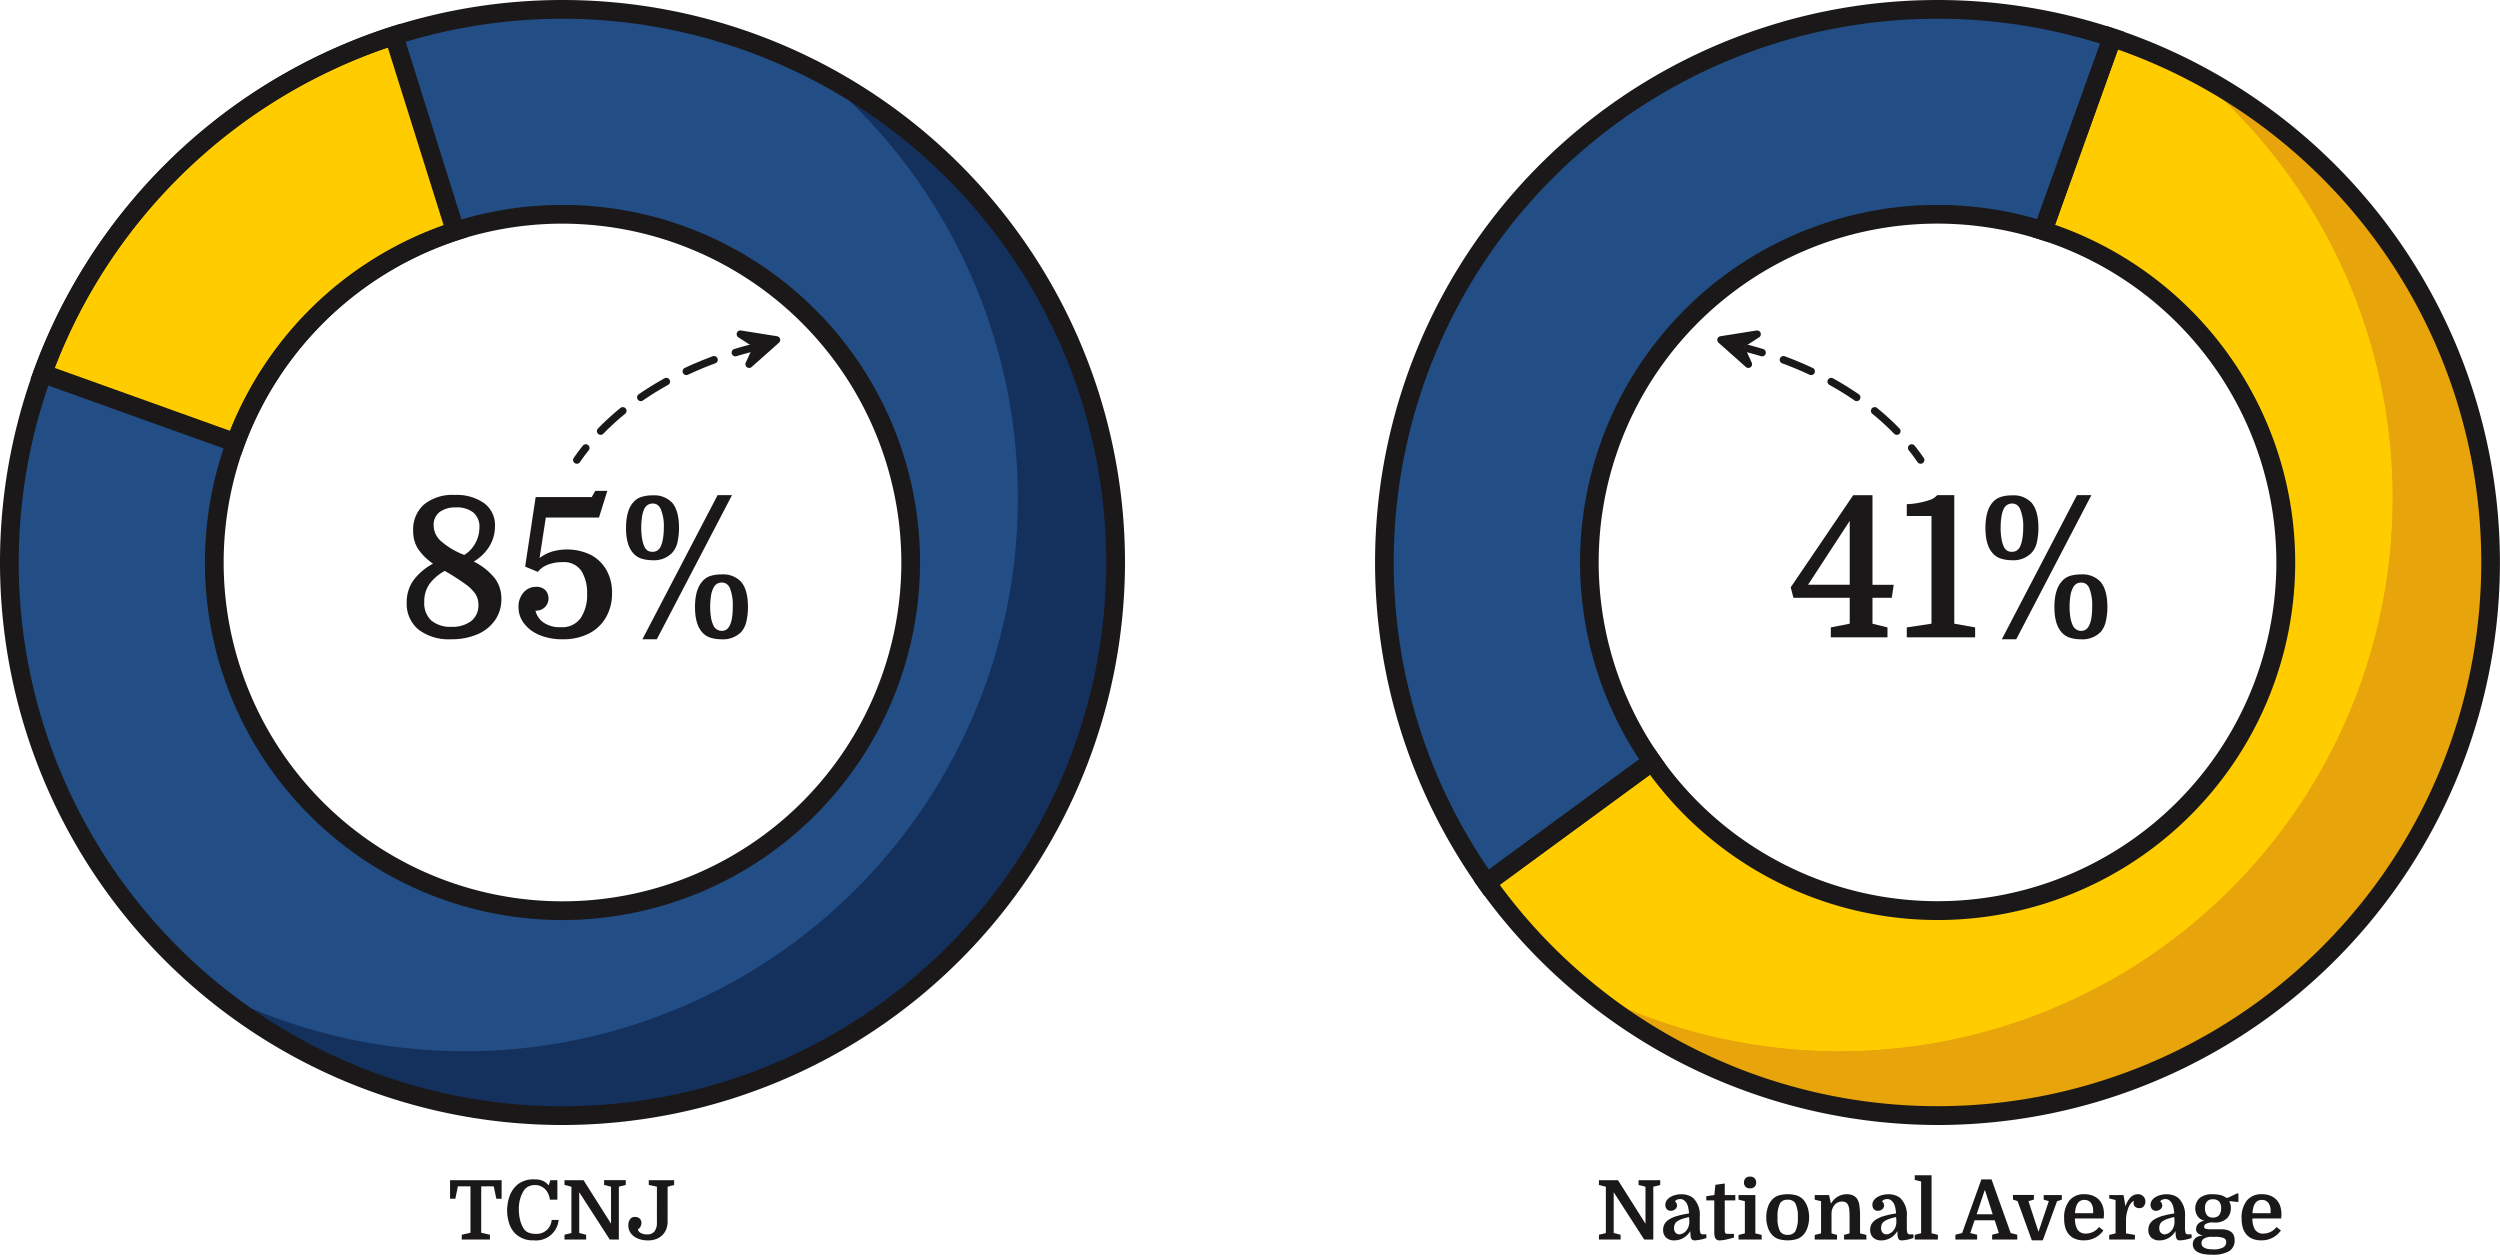
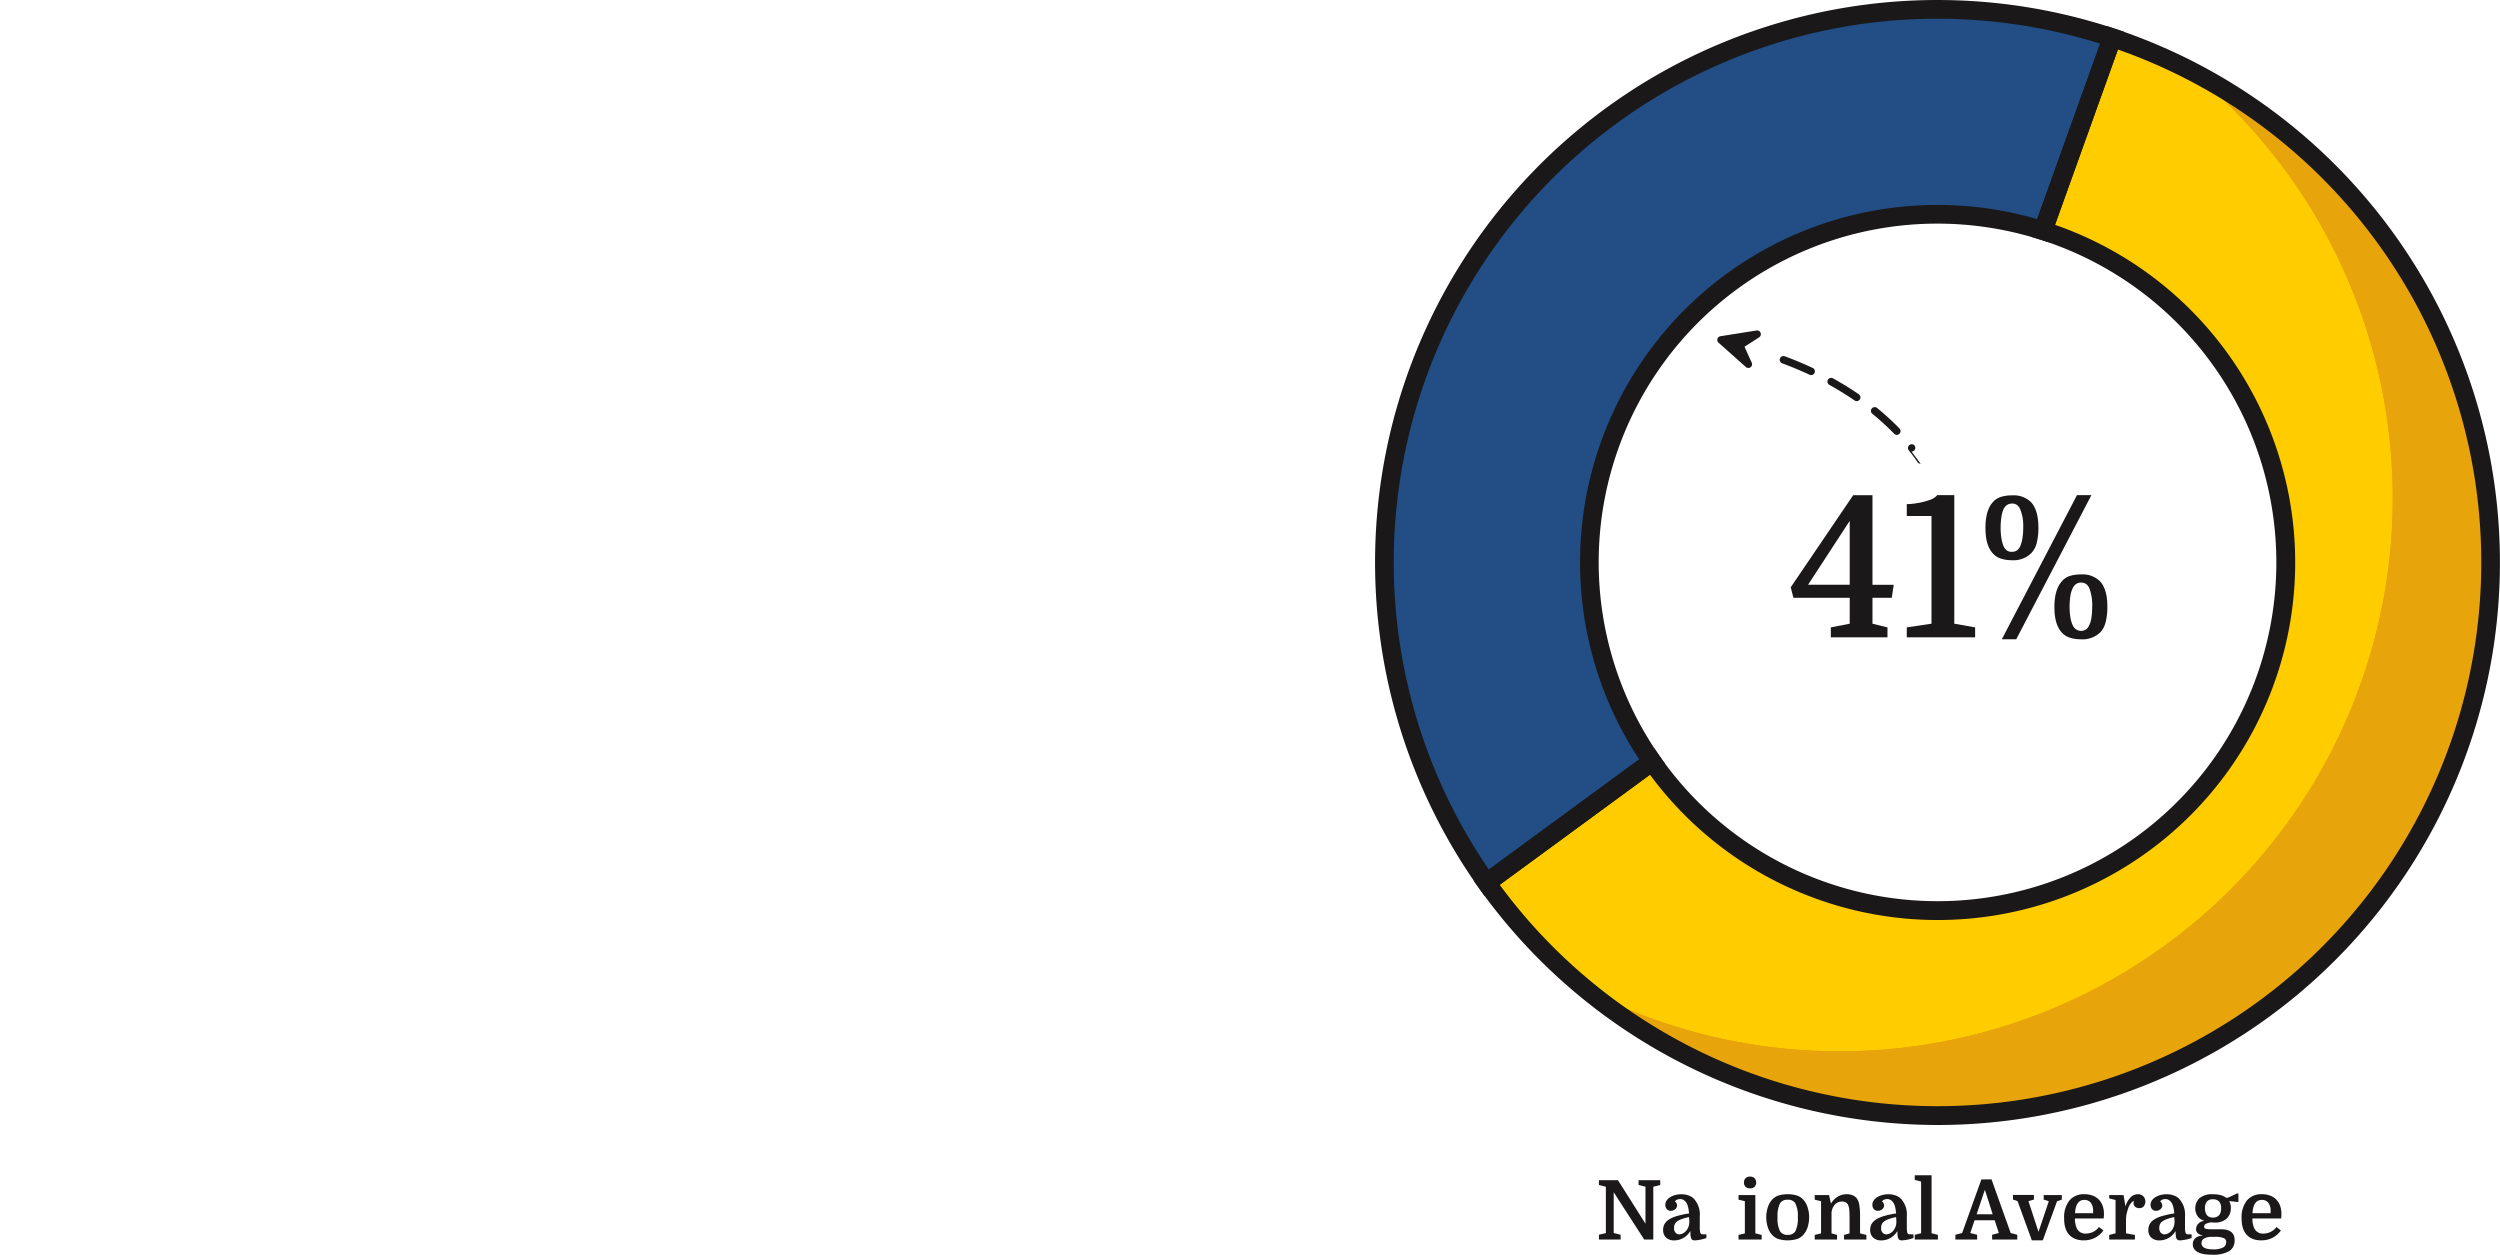
<svg xmlns="http://www.w3.org/2000/svg" width="500" height="250.938" viewBox="0 0 500 250.938">
  <defs>
    <clipPath id="clip-path">
      <rect id="Rectangle_140" data-name="Rectangle 140" width="225" height="250.938" fill="none" />
    </clipPath>
    <clipPath id="clip-path-2">
-       <rect id="Rectangle_139" data-name="Rectangle 139" width="225" height="248.082" fill="none" />
-     </clipPath>
+       </clipPath>
  </defs>
  <g id="Circles" transform="translate(-1107.94 -1030.052)">
    <g id="_41_" data-name="41%" transform="translate(1382.94 1030.052)">
      <g id="Group_139" data-name="Group 139" clip-path="url(#clip-path)">
        <path id="Path_1118" data-name="Path 1118" d="M208.281,107.491A110.641,110.641,0,0,1,7.445,171.58l33.108-24.269A69.625,69.625,0,1,0,118.724,41.125L132.6,2.5a110.692,110.692,0,0,1,75.684,104.987" transform="translate(14.862 4.998)" fill="#fc0" />
        <path id="Path_1119" data-name="Path 1119" d="M194.986,103.079A110.656,110.656,0,0,1,14.1,188.591,110.66,110.66,0,0,0,147.886,17.178c-1.318-1.5-2.7-2.966-4.075-4.374-.689-.719-1.378-1.408-2.1-2.1-.36-.36-.719-.719-1.109-1.079-1.8-1.708-3.655-3.326-5.573-4.914a110.686,110.686,0,0,1,59.954,98.365" transform="translate(28.156 9.41)" fill="#e7a40b" />
        <path id="Path_1120" data-name="Path 1120" d="M194.986,103.079A110.656,110.656,0,0,1,14.1,188.591,110.656,110.656,0,0,0,135,4.714a110.622,110.622,0,0,1,59.984,98.365" transform="translate(28.156 9.41)" fill="#e7a40b" />
        <path id="Path_1121" data-name="Path 1121" d="M146.211,6.257,132.338,44.878A69.6,69.6,0,0,0,54.167,151.063L21.059,175.333A110.686,110.686,0,0,1,146.211,6.257" transform="translate(1.248 1.246)" fill="#224d85" />
        <path id="Path_1122" data-name="Path 1122" d="M39.549,58.759V53.582H28.292l-.542-2.1,12.5-18.427H44.1v17.92h4.246l-.387,2.61H44.1v5.177l3,.74v1.986H35.771V59.5Zm0-20.566L31.214,50.972h8.335Z" transform="translate(55.395 65.979)" fill="#1a1818" />
        <path id="Path_1123" data-name="Path 1123" d="M40.443,58.759V37.223H35.5V34.847a13.029,13.029,0,0,0,2.181-.219,14.179,14.179,0,0,0,2.355-.6,3.171,3.171,0,0,0,1.54-.974H45V58.759l4.168.74v1.986H35.5V59.5Z" transform="translate(70.857 65.979)" fill="#1a1818" />
        <path id="Path_1124" data-name="Path 1124" d="M40.748,39.635q0-3.465,1.405-5.1a3.614,3.614,0,0,1,1.615-1.109,7.081,7.081,0,0,1,2.316-.33,4.907,4.907,0,0,1,3.856,1.438q1.4,1.6,1.4,5.025a12.738,12.738,0,0,1-.309,2.939A4.545,4.545,0,0,1,49.94,44.62a5.056,5.056,0,0,1-3.973,1.441,7.066,7.066,0,0,1-2.1-.312,3.579,3.579,0,0,1-1.711-1.13q-1.407-1.6-1.405-4.986M48.3,39.6a8.8,8.8,0,0,0-.623-3.781,2.077,2.077,0,0,0-.623-.8,1.591,1.591,0,0,0-.974-.288,1.872,1.872,0,0,0-.932.234,1.891,1.891,0,0,0-.74.815,5.967,5.967,0,0,0-.488,1.774,14.985,14.985,0,0,0-.135,2,13.219,13.219,0,0,0,.153,2.1,6.645,6.645,0,0,0,.47,1.678,2,2,0,0,0,.641.8,1.747,1.747,0,0,0,.995.252,1.778,1.778,0,0,0,.932-.234,2.01,2.01,0,0,0,.7-.815,6.5,6.5,0,0,0,.449-1.54,12.307,12.307,0,0,0,.174-2.2M44.023,61.876,59.055,33.052h2.882L46.905,61.876ZM54.54,55.452q0-3.47,1.438-5.1a3.44,3.44,0,0,1,1.576-1.115,7.194,7.194,0,0,1,2.319-.33,4.9,4.9,0,0,1,3.856,1.444q1.4,1.6,1.405,5.022a12.73,12.73,0,0,1-.315,2.942,4.757,4.757,0,0,1-1.049,2.124,5.126,5.126,0,0,1-4.012,1.438,7.118,7.118,0,0,1-2.1-.309,3.67,3.67,0,0,1-1.717-1.13q-1.4-1.6-1.4-4.986m7.553-.042a9.348,9.348,0,0,0-.581-3.778,2.1,2.1,0,0,0-.623-.8,1.66,1.66,0,0,0-1.016-.294,1.8,1.8,0,0,0-.914.234,1.957,1.957,0,0,0-.722.821,5.265,5.265,0,0,0-.524,1.768,15.077,15.077,0,0,0-.138,2.007,13.538,13.538,0,0,0,.156,2.1,5.87,5.87,0,0,0,.506,1.675,1.819,1.819,0,0,0,2.55.818,2.069,2.069,0,0,0,.683-.818,5.072,5.072,0,0,0,.467-1.54,14.008,14.008,0,0,0,.156-2.2" transform="translate(81.341 65.979)" fill="#1a1818" />
        <path id="Path_1125" data-name="Path 1125" d="M21.911,179.191l-1.1-1.549A112.478,112.478,0,0,1,148.033,5.765l1.822.605-15.107,42.1-1.72-.548A67.727,67.727,0,0,0,56.946,151.242l1.052,1.5ZM112.5,3.745A108.723,108.723,0,0,0,22.774,173.915l30.073-22.043A71.489,71.489,0,0,1,132.432,43.822L145.025,8.728A108.564,108.564,0,0,0,112.5,3.745" fill="#1a1818" />
        <path id="Path_1126" data-name="Path 1126" d="M99.351,221.547A112.78,112.78,0,0,1,7.658,174.189l-1.07-1.5L42.7,146.219l1.1,1.57a67.749,67.749,0,1,0,76.08-103.324l-1.849-.59L133.148,1.73l1.735.581A112.5,112.5,0,0,1,99.351,221.547M11.792,173.511A108.742,108.742,0,1,0,135.431,6.455L122.853,41.511A71.5,71.5,0,1,1,41.844,151.489Z" transform="translate(13.151 3.453)" fill="#1a1818" />
-         <path id="Path_1127" data-name="Path 1127" d="M28.262,25.326a.687.687,0,0,1-.216-.033q-1.411-.422-2.858-.8a.751.751,0,1,1,.381-1.453q1.474.387,2.909.824a.749.749,0,0,1-.216,1.465" transform="translate(49.163 45.944)" fill="#1a1818" />
        <path id="Path_1128" data-name="Path 1128" d="M50.433,39.529a.746.746,0,0,1-.539-.228,50.624,50.624,0,0,0-4.362-3.991.748.748,0,0,1,.947-1.16,52.189,52.189,0,0,1,4.491,4.108.748.748,0,0,1-.536,1.27m-8.027-6.744a.742.742,0,0,1-.425-.132c-1.585-1.1-3.281-2.142-5.037-3.119a.748.748,0,1,1,.725-1.309c1.8,1,3.539,2.073,5.165,3.194a.75.75,0,0,1-.428,1.366M33.3,27.577a.784.784,0,0,1-.315-.069c-1.777-.83-3.619-1.6-5.483-2.289a.749.749,0,0,1,.521-1.405c1.9.7,3.781,1.489,5.591,2.334a.749.749,0,0,1-.315,1.429" transform="translate(53.93 47.442)" fill="#1a1818" />
-         <path id="Path_1129" data-name="Path 1129" d="M38.11,33.554a.754.754,0,0,1-.617-.324q-.827-1.2-1.753-2.361a.749.749,0,0,1,1.172-.935q.957,1.2,1.816,2.445a.75.75,0,0,1-.192,1.043.765.765,0,0,1-.425.132" transform="translate(71.018 59.197)" fill="#1a1818" />
+         <path id="Path_1129" data-name="Path 1129" d="M38.11,33.554a.754.754,0,0,1-.617-.324q-.827-1.2-1.753-2.361a.749.749,0,0,1,1.172-.935a.75.75,0,0,1-.192,1.043.765.765,0,0,1-.425.132" transform="translate(71.018 59.197)" fill="#1a1818" />
        <path id="Path_1130" data-name="Path 1130" d="M26.833,24.547l1.723,3.76L23.1,23.456l7.212-1.148Z" transform="translate(46.112 44.533)" fill="#1a1818" />
        <path id="Path_1131" data-name="Path 1131" d="M29.056,29.557a.745.745,0,0,1-.5-.192L23.1,24.511a.747.747,0,0,1,.381-1.3l7.212-1.145a.747.747,0,0,1,.521,1.366l-2.93,1.888L29.736,28.5a.743.743,0,0,1-.237.911.767.767,0,0,1-.443.15m-3.778-5.112,1.612,1.432-.24-.518a.745.745,0,0,1,.276-.941l.479-.309Z" transform="translate(45.612 44.033)" fill="#1a1818" />
        <path id="Path_1132" data-name="Path 1132" d="M16.332,80.083l-1.384-.345V78.78h3.808l5.5,8.7v-7.4l-1.384-.345V78.78h4.333v.959l-1.384.345V90.645H24l-6.1-9.459v8.159l1.384.345v.956H14.948v-.956l1.384-.345Z" transform="translate(29.84 157.261)" fill="#1a1818" />
        <path id="Path_1133" data-name="Path 1133" d="M19.233,86.834a2.335,2.335,0,0,1,.3-1.192,2.811,2.811,0,0,1,.941-.914,6.281,6.281,0,0,1,1.615-.674,18.692,18.692,0,0,1,2.331-.494,9.339,9.339,0,0,0-.189-1.261,3.276,3.276,0,0,0-.285-.767,2.192,2.192,0,0,0-.539-.608,1.251,1.251,0,0,0-.782-.234,1.525,1.525,0,0,0-.635.132.714.714,0,0,0-.387.366.688.688,0,0,1,.321.369,1.228,1.228,0,0,1,.093.419.953.953,0,0,1-.366.734,1.262,1.262,0,0,1-.875.321,1,1,0,0,1-.812-.339,1.261,1.261,0,0,1-.291-.848,1.53,1.53,0,0,1,.282-.9,2.382,2.382,0,0,1,.74-.668,3.787,3.787,0,0,1,1.031-.413,4.813,4.813,0,0,1,1.148-.141,4.142,4.142,0,0,1,1.393.225,3.127,3.127,0,0,1,.995.551,4.65,4.65,0,0,1,1.3,3.658v2.145a3.921,3.921,0,0,0,.108,1.127.451.451,0,0,0,.47.306h.743v.74a8.344,8.344,0,0,1-2.292.476,1.019,1.019,0,0,1-.452-.081.593.593,0,0,1-.273-.282,1.744,1.744,0,0,1-.141-.539,7.989,7.989,0,0,1-.042-.893H24.62a3.723,3.723,0,0,1-1.351,1.318,3.6,3.6,0,0,1-1.816.476,2.268,2.268,0,0,1-1.627-.557,2.032,2.032,0,0,1-.593-1.552m3.227.908a1.65,1.65,0,0,0,.767-.222,2.147,2.147,0,0,0,.731-.65,2.575,2.575,0,0,0,.348-.662,2.875,2.875,0,0,0,.165-1.022c0-.129-.006-.276-.015-.434s-.03-.318-.054-.47a11.207,11.207,0,0,0-1.423.39,3.812,3.812,0,0,0-.914.452,1.436,1.436,0,0,0-.494.566,1.751,1.751,0,0,0-.15.737,1.313,1.313,0,0,0,.333,1.019,1.039,1.039,0,0,0,.707.3" transform="translate(38.393 159.127)" fill="#1a1818" />
-         <path id="Path_1134" data-name="Path 1134" d="M22.114,81.541l1.615-.231.2-2.046L25.805,79v2.31h2.112v1.07H25.805v5.387c0,.375.006.629.015.767a1.289,1.289,0,0,0,.069.339.311.311,0,0,0,.18.147,1.25,1.25,0,0,0,.428.051h1.157V89.8a15.073,15.073,0,0,1-1.693.434,6.331,6.331,0,0,1-1.163.141.9.9,0,0,1-.953-.608,1.731,1.731,0,0,1-.108-.5c-.018-.2-.027-.512-.027-.929V82.38h-1.6Z" transform="translate(44.144 157.7)" fill="#1a1818" />
        <path id="Path_1135" data-name="Path 1135" d="M24.266,83.153V82.23h3.362v7.664l1.267.312v.923H24.266v-.923l1.267-.312v-6.43Zm1.085-3.428a1.181,1.181,0,0,1,.321-.857,1.194,1.194,0,0,1,.9-.33,1.22,1.22,0,0,1,.908.33,1.289,1.289,0,0,1,.009,1.7,1.252,1.252,0,0,1-.917.324,1.225,1.225,0,0,1-.908-.324,1.174,1.174,0,0,1-.312-.848" transform="translate(48.44 156.78)" fill="#1a1818" />
        <path id="Path_1136" data-name="Path 1136" d="M34.69,84.329a6.414,6.414,0,0,1-.306,1.986,4.164,4.164,0,0,1-.881,1.555,3.063,3.063,0,0,1-1.3.827,6.7,6.7,0,0,1-3.6,0,3.045,3.045,0,0,1-1.3-.827,4.084,4.084,0,0,1-.881-1.555,6.538,6.538,0,0,1,0-3.97,4.156,4.156,0,0,1,.881-1.561,3.061,3.061,0,0,1,1.3-.821,6.622,6.622,0,0,1,3.6,0,3.079,3.079,0,0,1,1.3.821,4.238,4.238,0,0,1,.881,1.561,6.394,6.394,0,0,1,.306,1.983M28.9,87.182a1.686,1.686,0,0,0,1.5.659,1.68,1.68,0,0,0,1.5-.659,5.56,5.56,0,0,0,.527-2.852A5.547,5.547,0,0,0,31.9,81.48a1.673,1.673,0,0,0-1.5-.659,1.678,1.678,0,0,0-1.5.659,5.547,5.547,0,0,0-.527,2.849,5.56,5.56,0,0,0,.527,2.852" transform="translate(52.137 159.127)" fill="#1a1818" />
        <path id="Path_1137" data-name="Path 1137" d="M30.619,81.117l-1.267-.312v-.923h2.867l.36,1.648h.069A3.653,3.653,0,0,1,33.972,80.2a3.532,3.532,0,0,1,1.807-.488,3.014,3.014,0,0,1,1.187.231,2.031,2.031,0,0,1,.839.662,3.116,3.116,0,0,1,.47,1.294,14.2,14.2,0,0,1,.141,2.247v3.4l1.267.312v.923H35.219v-.923l1.1-.312V84.365c0-.662-.021-1.174-.057-1.543a2.864,2.864,0,0,0-.207-.881,1.144,1.144,0,0,0-.494-.593,1.563,1.563,0,0,0-.743-.165,1.927,1.927,0,0,0-1.366.527,2.707,2.707,0,0,0-.74,1.93v3.907l1.1.312v.923H29.352v-.923l1.267-.312Z" transform="translate(58.593 159.127)" fill="#1a1818" />
        <path id="Path_1138" data-name="Path 1138" d="M33.054,86.834a2.336,2.336,0,0,1,.3-1.192,2.783,2.783,0,0,1,.941-.914,6.281,6.281,0,0,1,1.615-.674,18.693,18.693,0,0,1,2.331-.494,9.335,9.335,0,0,0-.189-1.261,3.147,3.147,0,0,0-.288-.767,2.137,2.137,0,0,0-.536-.608,1.251,1.251,0,0,0-.782-.234,1.525,1.525,0,0,0-.635.132.714.714,0,0,0-.387.366.688.688,0,0,1,.321.369,1.228,1.228,0,0,1,.093.419.962.962,0,0,1-.366.734,1.262,1.262,0,0,1-.875.321,1,1,0,0,1-.812-.339,1.261,1.261,0,0,1-.291-.848,1.53,1.53,0,0,1,.282-.9,2.382,2.382,0,0,1,.74-.668,3.787,3.787,0,0,1,1.031-.413,4.813,4.813,0,0,1,1.148-.141,4.143,4.143,0,0,1,1.393.225,3.127,3.127,0,0,1,.995.551,4.65,4.65,0,0,1,1.3,3.658v2.145a3.922,3.922,0,0,0,.108,1.127.446.446,0,0,0,.47.306h.743v.74a8.364,8.364,0,0,1-2.292.476,1.019,1.019,0,0,1-.452-.081.593.593,0,0,1-.273-.282,1.744,1.744,0,0,1-.141-.539,7.99,7.99,0,0,1-.042-.893h-.063a3.747,3.747,0,0,1-1.351,1.318,3.6,3.6,0,0,1-1.816.476,2.276,2.276,0,0,1-1.63-.557,2.032,2.032,0,0,1-.593-1.552m3.23.908a1.65,1.65,0,0,0,.767-.222,2.174,2.174,0,0,0,.731-.65,2.575,2.575,0,0,0,.348-.662,2.875,2.875,0,0,0,.165-1.022c0-.129-.006-.276-.018-.434s-.027-.318-.051-.47a11.207,11.207,0,0,0-1.423.39,3.757,3.757,0,0,0-.914.452,1.437,1.437,0,0,0-.494.566,1.751,1.751,0,0,0-.15.737,1.313,1.313,0,0,0,.333,1.019,1.034,1.034,0,0,0,.707.3" transform="translate(65.983 159.127)" fill="#1a1818" />
        <path id="Path_1139" data-name="Path 1139" d="M37.3,79.7l-1.27-.312V78.45h3.362v11.6l1.267.315V91.3H36.029v-.938l1.27-.315Z" transform="translate(71.921 156.603)" fill="#1a1818" />
        <path id="Path_1140" data-name="Path 1140" d="M46.6,86.9H42.579l-.857,2.556,1.369.345v.956h-4.35V89.8l1.351-.345,3.853-10.729h2.028L49.8,89.454l1.318.345v.956H46.091V89.8l1.348-.345Zm-3.607-1.2H46.2l-1.531-4.8h-.066Z" transform="translate(77.335 157.151)" fill="#1a1818" />
        <path id="Path_1141" data-name="Path 1141" d="M46.36,88.844,43.508,81l-.923-.315v-.92H46.77v.92L45.683,81l1.977,6.046h.066l2.028-6.028L48.733,80.7v-.92h3.625v.92l-.956.315L48.55,88.844Z" transform="translate(85.008 159.227)" fill="#1a1818" />
        <path id="Path_1142" data-name="Path 1142" d="M48.161,84.56a4.616,4.616,0,0,0,.327,1.864A1.852,1.852,0,0,0,50.3,87.592a3.5,3.5,0,0,0,1.45-.318,3.228,3.228,0,0,0,1.219-1l.887.689a4.81,4.81,0,0,1-1.555,1.4,4.664,4.664,0,0,1-2.415.575,4.188,4.188,0,0,1-2.082-.485,3.219,3.219,0,0,1-1.327-1.423,4.666,4.666,0,0,1-.366-1.13A7.634,7.634,0,0,1,46,84.545a5.422,5.422,0,0,1,1.055-3.568,3.718,3.718,0,0,1,3.017-1.261,4.532,4.532,0,0,1,1.615.273,3.387,3.387,0,0,1,1.228.776A3.435,3.435,0,0,1,53.689,82a4.78,4.78,0,0,1,.273,1.657c0,.123,0,.24-.009.357s-.018.3-.042.548Zm1.879-3.706q-1.7,0-1.864,2.655H51.8v-.431a2.6,2.6,0,0,0-.458-1.648,1.578,1.578,0,0,0-1.3-.575" transform="translate(91.827 159.127)" fill="#1a1818" />
        <path id="Path_1143" data-name="Path 1143" d="M53.971,81.084a.509.509,0,0,0-.312.132,1.692,1.692,0,0,0-.324.33,3.107,3.107,0,0,0-.282.419,4.029,4.029,0,0,0-.189.389c-.132.383-.246.77-.345,1.163a5.773,5.773,0,0,0-.15,1.438v2.589l1.783.315v.92H49.009v-.92l1.27-.315V80.872l-1.27-.315v-.674h2.867l.363,2.172H52.3a4.189,4.189,0,0,1,1.013-1.738,2.026,2.026,0,0,1,1.426-.6,1.489,1.489,0,0,1,1.07.4,1.408,1.408,0,0,1,.431,1.079,1.468,1.468,0,0,1-.3.9.974.974,0,0,1-.839.4,1.233,1.233,0,0,1-.95-.306.982.982,0,0,1-.27-.668.84.84,0,0,1,.018-.189,2.5,2.5,0,0,1,.066-.255" transform="translate(97.832 159.127)" fill="#1a1818" />
        <path id="Path_1144" data-name="Path 1144" d="M51.622,86.834a2.336,2.336,0,0,1,.3-1.192,2.783,2.783,0,0,1,.941-.914,6.281,6.281,0,0,1,1.615-.674,18.692,18.692,0,0,1,2.331-.494,9.341,9.341,0,0,0-.189-1.261,3.149,3.149,0,0,0-.288-.767,2.137,2.137,0,0,0-.536-.608,1.251,1.251,0,0,0-.782-.234,1.525,1.525,0,0,0-.635.132.714.714,0,0,0-.387.366.688.688,0,0,1,.321.369,1.228,1.228,0,0,1,.093.419.962.962,0,0,1-.366.734,1.262,1.262,0,0,1-.875.321,1,1,0,0,1-.812-.339,1.261,1.261,0,0,1-.291-.848,1.53,1.53,0,0,1,.282-.9,2.382,2.382,0,0,1,.74-.668,3.787,3.787,0,0,1,1.031-.413,4.813,4.813,0,0,1,1.148-.141,4.143,4.143,0,0,1,1.393.225,3.127,3.127,0,0,1,.995.551,4.65,4.65,0,0,1,1.3,3.658v2.145a3.922,3.922,0,0,0,.108,1.127.446.446,0,0,0,.47.306h.743v.74a8.364,8.364,0,0,1-2.292.476,1.019,1.019,0,0,1-.452-.081.594.594,0,0,1-.273-.282,1.744,1.744,0,0,1-.141-.539,7.986,7.986,0,0,1-.042-.893h-.063a3.747,3.747,0,0,1-1.351,1.318,3.6,3.6,0,0,1-1.816.476,2.276,2.276,0,0,1-1.63-.557,2.032,2.032,0,0,1-.593-1.552m3.23.908a1.65,1.65,0,0,0,.767-.222,2.175,2.175,0,0,0,.731-.65,2.575,2.575,0,0,0,.348-.662,2.875,2.875,0,0,0,.165-1.022c0-.129-.006-.276-.018-.434s-.027-.318-.051-.47a11.207,11.207,0,0,0-1.423.39,3.756,3.756,0,0,0-.914.452,1.437,1.437,0,0,0-.494.566,1.751,1.751,0,0,0-.15.737,1.313,1.313,0,0,0,.333,1.019,1.034,1.034,0,0,0,.707.3" transform="translate(103.048 159.127)" fill="#1a1818" />
        <path id="Path_1145" data-name="Path 1145" d="M62.947,88.988a2.46,2.46,0,0,1-1.088,2.223,6.507,6.507,0,0,1-3.461.707,9.656,9.656,0,0,1-1.483-.1,4.391,4.391,0,0,1-1.21-.354,2.144,2.144,0,0,1-.815-.644,1.574,1.574,0,0,1-.3-.971,1.609,1.609,0,0,1,.482-1.219,2.036,2.036,0,0,1,1.414-.494v-.069c-.833-.228-1.252-.647-1.252-1.252a1.6,1.6,0,0,1,.093-.518,1.483,1.483,0,0,1,.294-.512,2.027,2.027,0,0,1,.527-.416,2.162,2.162,0,0,1,.785-.249,2.277,2.277,0,0,1-1.375-.881,2.851,2.851,0,0,1,.4-3.652,3.834,3.834,0,0,1,2.562-.758,8.248,8.248,0,0,1,.962.051,4.586,4.586,0,0,1,.758.15,3,3,0,0,1,.6.24,3.9,3.9,0,0,1,.509.318l.563-.195,1.516-.725h.279v1.7h-.279l-1.154-.132H61.86a2.441,2.441,0,0,1,.333,1.333,2.789,2.789,0,0,1-.836,2.136,3.414,3.414,0,0,1-2.43.782c-.12,0-.231,0-.339-.009s-.21-.012-.321-.024a3.147,3.147,0,0,0-1.031.288.64.64,0,0,0-.387.584.4.4,0,0,0,.306.4,3.985,3.985,0,0,0,1.145.108h1.912q2.737,0,2.736,2.16m-4.53-.644a2.863,2.863,0,0,0-1.6.345,1.054,1.054,0,0,0-.494.908c0,.833.782,1.252,2.355,1.252a4.067,4.067,0,0,0,1.927-.363,1.164,1.164,0,0,0,.659-1.088.834.834,0,0,0-.509-.815,4.535,4.535,0,0,0-1.765-.24Zm-1.4-5.75a2.184,2.184,0,0,0,.4,1.417,1.4,1.4,0,0,0,1.139.476,1.6,1.6,0,0,0,1.291-.476,2.149,2.149,0,0,0,.4-1.417,1.9,1.9,0,0,0-.4-1.318,1.661,1.661,0,0,0-1.291-.446,1.446,1.446,0,0,0-1.139.446,1.926,1.926,0,0,0-.4,1.318" transform="translate(108.975 159.02)" fill="#1a1818" />
        <path id="Path_1146" data-name="Path 1146" d="M60.007,84.56a4.617,4.617,0,0,0,.327,1.864,1.852,1.852,0,0,0,1.816,1.169,3.5,3.5,0,0,0,1.45-.318,3.228,3.228,0,0,0,1.219-1l.887.689a4.81,4.81,0,0,1-1.555,1.4,4.664,4.664,0,0,1-2.415.575,4.188,4.188,0,0,1-2.082-.485,3.219,3.219,0,0,1-1.327-1.423,4.666,4.666,0,0,1-.366-1.13,7.634,7.634,0,0,1-.114-1.36A5.422,5.422,0,0,1,58.9,80.976a3.718,3.718,0,0,1,3.017-1.261,4.532,4.532,0,0,1,1.615.273,3.387,3.387,0,0,1,1.228.776A3.435,3.435,0,0,1,65.535,82a4.78,4.78,0,0,1,.273,1.657c0,.123,0,.24-.009.357s-.018.3-.042.548Zm1.879-3.706q-1.7,0-1.864,2.655h3.625v-.431a2.6,2.6,0,0,0-.458-1.648,1.578,1.578,0,0,0-1.3-.575" transform="translate(115.474 159.127)" fill="#1a1818" />
      </g>
    </g>
    <g id="_85_" data-name="85%" transform="translate(1107.94 1030.052)">
      <g id="Group_137" data-name="Group 137" transform="translate(0 0)" clip-path="url(#clip-path-2)">
-         <path id="Path_1100" data-name="Path 1100" d="M43.289,79.338c.36-.8.725-1.594,1.115-2.376.192-.387.39-.767.587-1.151.381-.728.77-1.453,1.174-2.166.213-.378.425-.752.647-1.127.431-.731.878-1.453,1.333-2.166.21-.324.41-.65.623-.971q.84-1.263,1.732-2.484c.126-.174.246-.351.372-.524a69.82,69.82,0,0,1,4.818-5.807c.156-.171.318-.333.473-.5.7-.743,1.414-1.471,2.148-2.184.2-.2.407-.392.611-.584q1.083-1.029,2.205-2.007c.2-.174.4-.348.6-.518q1.236-1.052,2.52-2.049c.123-.093.243-.192.366-.285a69.88,69.88,0,0,1,9.776-6.268l.159-.081q1.613-.845,3.275-1.609c.126-.06.255-.117.384-.174q1.6-.724,3.239-1.369c.12-.048.237-.1.357-.141q1.784-.692,3.616-1.288v0L73.125,2.373A110.853,110.853,0,0,0,2.835,69.966L41.447,83.809c.428-1.168.9-2.322,1.384-3.461.147-.339.306-.671.458-1.01" transform="translate(5.659 4.737)" fill="#fc0" />
        <path id="Path_1101" data-name="Path 1101" d="M111.244.624A109.765,109.765,0,0,0,77.538,5.867L89.828,45A69.6,69.6,0,1,1,45.856,87.3L7.248,73.461a110.636,110.636,0,1,0,104-72.837" transform="translate(1.25 1.246)" fill="#224d85" />
        <path id="Path_1102" data-name="Path 1102" d="M135.1,4.737A110.619,110.619,0,0,1,14.087,188.465,110.622,110.622,0,1,0,135.1,4.737" transform="translate(28.12 9.456)" fill="#14315d" />
        <path id="Path_1103" data-name="Path 1103" d="M85.19,156.7A71.512,71.512,0,1,1,156.7,85.192,71.592,71.592,0,0,1,85.19,156.7m0-139.28a67.767,67.767,0,1,0,67.767,67.767A67.842,67.842,0,0,0,85.19,17.425" transform="translate(27.31 27.308)" fill="#1a1818" />
        <path id="Path_1104" data-name="Path 1104" d="M112.5,225A112.5,112.5,0,1,1,225,112.5,112.628,112.628,0,0,1,112.5,225m0-221.255A108.755,108.755,0,1,0,221.255,112.5,108.877,108.877,0,0,0,112.5,3.745" transform="translate(0 0.001)" fill="#1a1818" />
        <path id="Path_1105" data-name="Path 1105" d="M44.8,39.31A7.638,7.638,0,0,1,43.687,43.3a8.866,8.866,0,0,1-3.134,3.056,12.69,12.69,0,0,1,4.2,3.332,6.724,6.724,0,0,1,1.324,4.147,7.265,7.265,0,0,1-1.264,4.246,8.179,8.179,0,0,1-3.523,2.825,12.979,12.979,0,0,1-5.261.992,9.947,9.947,0,0,1-6.544-1.948,6.671,6.671,0,0,1-2.337-5.414,7.527,7.527,0,0,1,1.267-4.323,11.694,11.694,0,0,1,3.991-3.428,11.35,11.35,0,0,1-3.059-3.059,6.635,6.635,0,0,1-.911-3.523A6.661,6.661,0,0,1,30.6,34.948a9.037,9.037,0,0,1,6.175-1.909,9.513,9.513,0,0,1,5.843,1.636A5.451,5.451,0,0,1,44.8,39.31M34.746,48.23a9.41,9.41,0,0,0-3.056,2.628,6.022,6.022,0,0,0-1.034,3.565,4.7,4.7,0,0,0,1.423,3.739,5.862,5.862,0,0,0,3.994,1.246,6.214,6.214,0,0,0,3.973-1.151,3.96,3.96,0,0,0,1.438-3.29,3.906,3.906,0,0,0-.6-2.124,8.121,8.121,0,0,0-2.064-2.022,47.8,47.8,0,0,0-4.072-2.592m3.9-3.194a6.077,6.077,0,0,0,2.2-2.316,6.432,6.432,0,0,0,.839-3.176,3.66,3.66,0,0,0-1.231-3,5.25,5.25,0,0,0-3.446-1.013,5.29,5.29,0,0,0-3.272.917,3.187,3.187,0,0,0-1.207,2.706,4.263,4.263,0,0,0,1.306,2.978,15.166,15.166,0,0,0,4.809,2.9" transform="translate(54.198 65.952)" fill="#1a1818" />
-         <path id="Path_1106" data-name="Path 1106" d="M40.067,38.1l-1.246,8.1a8.174,8.174,0,0,1,2.472-1.285,10.944,10.944,0,0,1,7.751.641,7.845,7.845,0,0,1,3.137,3.02,9.1,9.1,0,0,1,1.13,4.635A9.529,9.529,0,0,1,52.1,58.066a8.269,8.269,0,0,1-3.41,3.23,11.157,11.157,0,0,1-5.237,1.151,11.659,11.659,0,0,1-4.713-.875,7.369,7.369,0,0,1-3.059-2.337,5.209,5.209,0,0,1-1.07-3.137,4.25,4.25,0,0,1,1.031-3.038A3.176,3.176,0,0,1,38,51.968a2.509,2.509,0,0,1,2.022.7,2.471,2.471,0,0,1,.587,1.636,2.414,2.414,0,0,1-.683,1.675A2.482,2.482,0,0,1,38,56.72a4,4,0,0,0,1.576,2.358,5.756,5.756,0,0,0,3.526.953A4.481,4.481,0,0,0,47.039,58.2a8.184,8.184,0,0,0,1.285-4.791,8.3,8.3,0,0,0-1.151-4.653,4.214,4.214,0,0,0-3.8-1.732,7.905,7.905,0,0,0-2.84.485,4.693,4.693,0,0,0-2.064,1.459l-2.532-1.052,2.1-13.905H49.256l.7-1.246h2.412L50.7,38.1Z" transform="translate(69.095 65.407)" fill="#1a1818" />
        <path id="Path_1107" data-name="Path 1107" d="M41.789,39.635q0-3.465,1.405-5.1a3.614,3.614,0,0,1,1.615-1.109,7.081,7.081,0,0,1,2.316-.33,4.907,4.907,0,0,1,3.856,1.438q1.4,1.6,1.4,5.025a12.737,12.737,0,0,1-.309,2.939,4.545,4.545,0,0,1-1.094,2.124,5.055,5.055,0,0,1-3.973,1.441,7.066,7.066,0,0,1-2.1-.312,3.579,3.579,0,0,1-1.711-1.13q-1.407-1.6-1.405-4.986m7.556-.036a8.8,8.8,0,0,0-.623-3.781,2.077,2.077,0,0,0-.623-.8,1.591,1.591,0,0,0-.974-.288,1.872,1.872,0,0,0-.932.234,1.891,1.891,0,0,0-.74.815,5.967,5.967,0,0,0-.488,1.774,14.986,14.986,0,0,0-.135,2,13.219,13.219,0,0,0,.153,2.1,6.645,6.645,0,0,0,.47,1.678,2,2,0,0,0,.641.8,1.747,1.747,0,0,0,.995.252,1.778,1.778,0,0,0,.932-.234,2.01,2.01,0,0,0,.7-.815,6.494,6.494,0,0,0,.449-1.54,12.3,12.3,0,0,0,.174-2.2M45.064,61.875,60.1,33.052h2.882L47.946,61.875ZM55.58,55.451q0-3.47,1.438-5.1a3.44,3.44,0,0,1,1.576-1.115,7.194,7.194,0,0,1,2.319-.33,4.9,4.9,0,0,1,3.856,1.444q1.4,1.6,1.405,5.022a12.731,12.731,0,0,1-.315,2.942,4.757,4.757,0,0,1-1.049,2.124A5.126,5.126,0,0,1,60.8,61.875a7.118,7.118,0,0,1-2.1-.309,3.67,3.67,0,0,1-1.717-1.13q-1.4-1.6-1.4-4.986m7.553-.042a9.348,9.348,0,0,0-.581-3.778,2.1,2.1,0,0,0-.623-.8,1.66,1.66,0,0,0-1.016-.294,1.8,1.8,0,0,0-.914.234,1.957,1.957,0,0,0-.722.821,5.265,5.265,0,0,0-.524,1.768,15.075,15.075,0,0,0-.138,2.007,13.537,13.537,0,0,0,.156,2.1,5.869,5.869,0,0,0,.506,1.675,1.819,1.819,0,0,0,2.55.818,2.069,2.069,0,0,0,.683-.818,5.072,5.072,0,0,0,.467-1.54,14.007,14.007,0,0,0,.156-2.2" transform="translate(83.418 65.978)" fill="#1a1818" />
        <path id="Path_1108" data-name="Path 1108" d="M44.157,87.761,2.037,72.654l.641-1.768A113.234,113.234,0,0,1,74.143,2.166l1.792-.575L89.345,44.28l-1.768.575A68.4,68.4,0,0,0,44.8,86.017ZM6.855,70.4,41.949,82.988a72.26,72.26,0,0,1,42.716-41.1L73.493,6.322A109.55,109.55,0,0,0,6.855,70.4" transform="translate(4.066 3.176)" fill="#1a1818" />
        <path id="Path_1109" data-name="Path 1109" d="M49.586,25.326a.749.749,0,0,1-.216-1.465q1.438-.436,2.912-.824a.751.751,0,1,1,.381,1.453q-1.447.378-2.861.8a.687.687,0,0,1-.216.033" transform="translate(97.487 45.944)" fill="#1a1818" />
        <path id="Path_1110" data-name="Path 1110" d="M40.594,39.529a.747.747,0,0,1-.536-1.27,52.187,52.187,0,0,1,4.491-4.108.748.748,0,0,1,.947,1.16A50.623,50.623,0,0,0,41.134,39.3a.746.746,0,0,1-.539.228m8.03-6.744a.75.75,0,0,1-.428-1.366c1.627-1.121,3.365-2.2,5.165-3.194a.748.748,0,1,1,.725,1.309c-1.756.977-3.452,2.022-5.037,3.119a.742.742,0,0,1-.425.132m9.105-5.207a.75.75,0,0,1-.318-1.429c1.8-.845,3.685-1.63,5.591-2.334a.749.749,0,0,1,.521,1.405c-1.867.689-3.709,1.459-5.477,2.289a.8.8,0,0,1-.318.069" transform="translate(79.54 47.441)" fill="#1a1818" />
        <path id="Path_1111" data-name="Path 1111" d="M39,33.554a.749.749,0,0,1-.614-1.177c.572-.827,1.175-1.639,1.816-2.442a.749.749,0,0,1,1.171.935c-.617.773-1.2,1.564-1.759,2.364a.742.742,0,0,1-.614.321" transform="translate(76.365 59.196)" fill="#1a1818" />
        <path id="Path_1112" data-name="Path 1112" d="M52.9,24.547l-1.723,3.76,5.456-4.851-7.212-1.148Z" transform="translate(98.654 44.532)" fill="#1a1818" />
        <path id="Path_1113" data-name="Path 1113" d="M51.673,29.554a.747.747,0,0,1-.68-1.061l1.456-3.17-2.933-1.888a.749.749,0,0,1,.521-1.369l7.215,1.148a.749.749,0,0,1,.381,1.3L52.17,29.366a.742.742,0,0,1-.5.189m1.654-5.447.479.312a.745.745,0,0,1,.276.941l-.24.518,1.612-1.432Z" transform="translate(98.157 44.032)" fill="#1a1818" />
        <path id="Path_1114" data-name="Path 1114" d="M40.357,78.779v3.706H39.3l-.524-2.472h-2.5v9.279l1.747.4v.956H32.381v-.956l1.747-.4V80.014H31.605L31.1,82.486H30.041V78.779Z" transform="translate(59.968 157.257)" fill="#1a1818" />
        <path id="Path_1115" data-name="Path 1115" d="M39.356,79.861a2.758,2.758,0,0,0-1.189.264,2.21,2.21,0,0,0-.917.758,5.84,5.84,0,0,0-.749,1.6,7.018,7.018,0,0,0-.309,2.142,9.416,9.416,0,0,0,.246,2.2,5.7,5.7,0,0,0,.7,1.708,2.09,2.09,0,0,0,.971.83,3.6,3.6,0,0,0,1.4.255,2.986,2.986,0,0,0,3.245-2.783h1.405a4.544,4.544,0,0,1-5.013,4.084A4.96,4.96,0,0,1,35.521,89.6a5.117,5.117,0,0,1-1.237-1.986,8.528,8.528,0,0,1,.117-5.687,5.39,5.39,0,0,1,1.528-2.166,5.028,5.028,0,0,1,3.317-1.037,6.447,6.447,0,0,1,.911.057,3.409,3.409,0,0,1,.755.2,2.744,2.744,0,0,1,.647.372,4.155,4.155,0,0,1,.614.575L42.5,78.89h1.4v3.889h-1.5a3.625,3.625,0,0,0-1.034-2.184,2.878,2.878,0,0,0-2.019-.734" transform="translate(67.574 157.149)" fill="#1a1818" />
        <path id="Path_1116" data-name="Path 1116" d="M39.065,80.082l-1.384-.345v-.959h3.808l5.5,8.7v-7.4l-1.384-.345v-.959h4.332v.959l-1.384.345V90.644H46.729l-6.1-9.459v8.159l1.384.345v.956H37.681v-.956l1.384-.345Z" transform="translate(75.217 157.256)" fill="#1a1818" />
        <path id="Path_1117" data-name="Path 1117" d="M47.66,80.082l-1.63-.345v-.959H51.1v.959l-1.3.345v6.969a4.08,4.08,0,0,1-.282,1.552,3.362,3.362,0,0,1-.794,1.183,3.474,3.474,0,0,1-1.225.767,4.422,4.422,0,0,1-1.591.273,5.788,5.788,0,0,1-1.615-.213A4.034,4.034,0,0,1,43.046,90a2.829,2.829,0,0,1-.815-.941,2.558,2.558,0,0,1-.288-1.216,2.141,2.141,0,0,1,.33-1.237,1.113,1.113,0,0,1,.989-.476,1.352,1.352,0,0,1,.941.327,1.136,1.136,0,0,1,.363.875,1.6,1.6,0,0,1-.216.767,1.176,1.176,0,0,1-.5.518,1.1,1.1,0,0,0,.554.716,2.631,2.631,0,0,0,1.36.291,1.719,1.719,0,0,0,1.4-.6,2.759,2.759,0,0,0,.494-1.795Z" transform="translate(83.725 157.256)" fill="#1a1818" />
      </g>
    </g>
  </g>
</svg>